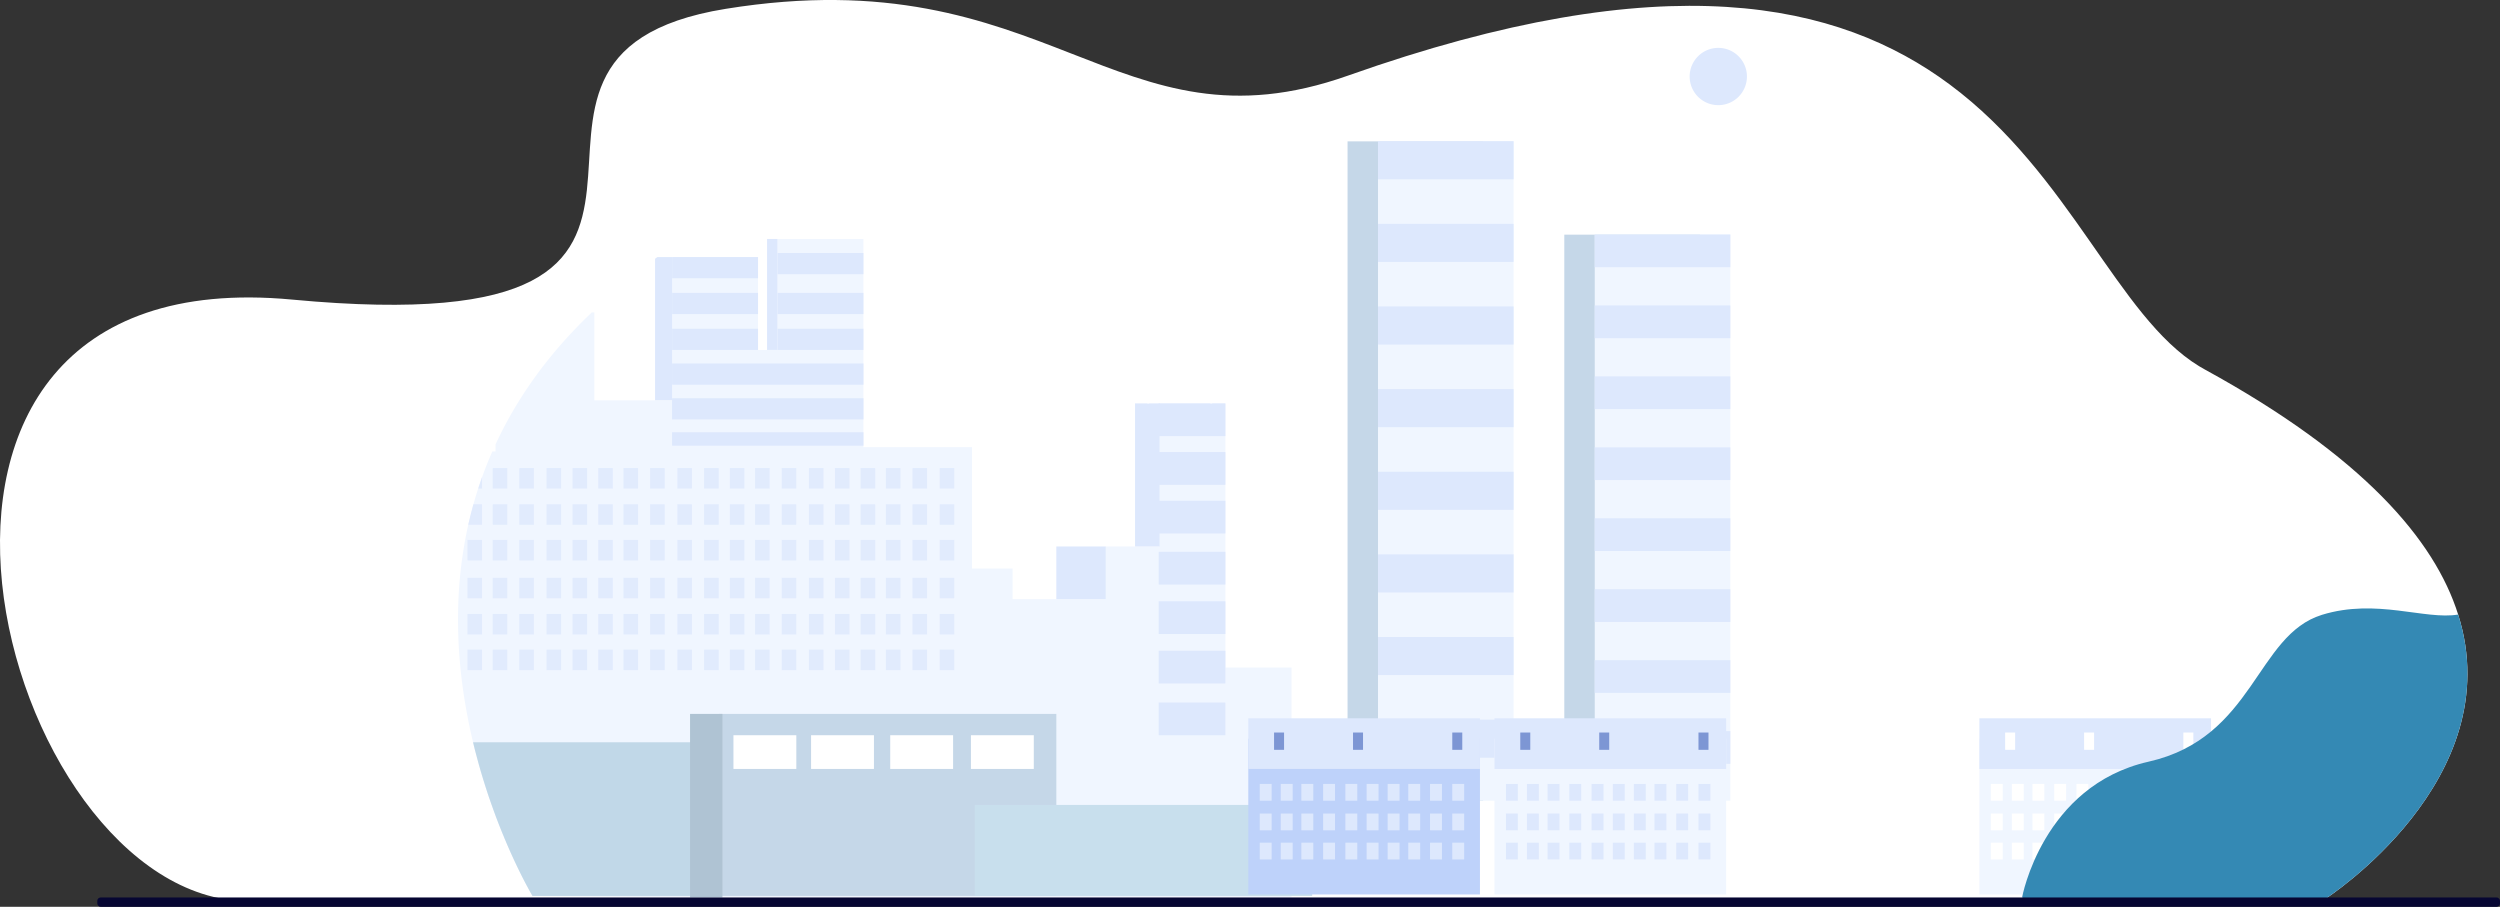
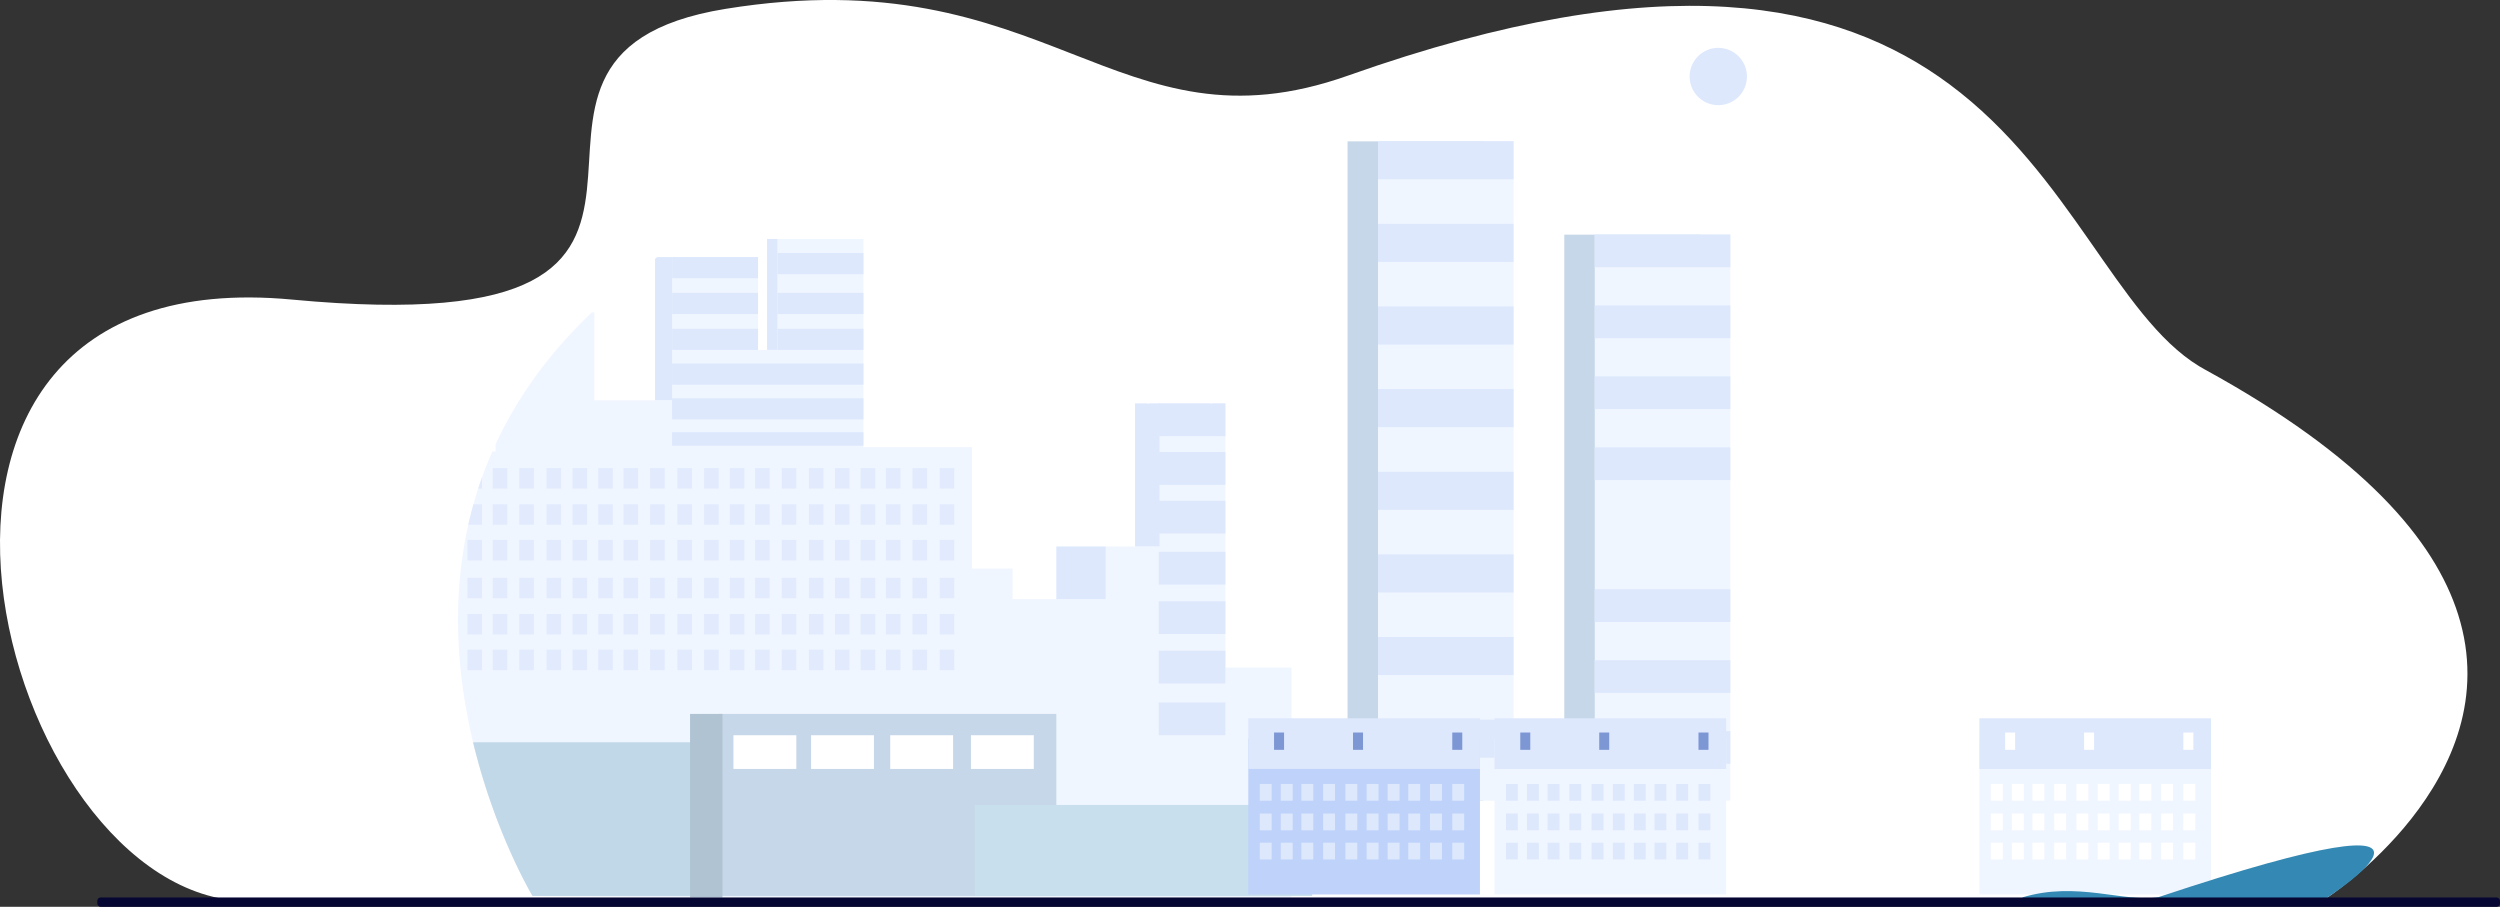
<svg xmlns="http://www.w3.org/2000/svg" id="Capa_1" data-name="Capa 1" viewBox="0 0 2562.73 929.54">
  <rect x="0" y="0" width="2562.73" height="929.54" fill="#333333" stroke="none" />
  <defs>
    <style>.cls-1{fill:#fff;}.cls-2{fill:#dde8fd;}.cls-3{fill:#c5d7e8;}.cls-4{fill:#f0f6ff;}.cls-5{opacity:0.8;}.cls-6{fill:#c8dfed;}.cls-7{fill:#c1d8e8;}.cls-8{fill:#afc3d3;}.cls-9{fill:#bed2fa;}.cls-10{fill:#7d96d4;}.cls-11{fill:#3489b4;}.cls-12{fill:#060632;}</style>
  </defs>
  <title>CIUDAD</title>
  <path class="cls-1" d="M2383.89,921.29s-121.51.2-306.84.59c-542.66,1-1632.82,2.77-1823,1.88C-1.12,922.57-177.66,262.25,299.5,307.11,817.76,355.71,438.7,58.35,744,9.05,1076.2-44.69,1143.18,162,1381.76,77.52,1707.87-38,1885,2.24,1998.51,86.5,2123,179,2170.7,324.49,2254.28,375.37c1.88,1.19,3.75,2.27,5.63,3.26,162.41,88.91,235.91,175,259.92,251.33C2573.38,799.38,2383.89,921.29,2383.89,921.29Z" />
  <path class="cls-2" d="M1761.41,49.08a29.36,29.36,0,1,0,29.36,29.36A29.36,29.36,0,0,0,1761.41,49.08Z" />
  <rect class="cls-3" x="1381.36" y="144.91" width="138.99" height="675.9" />
  <rect class="cls-4" x="1412.57" y="144.91" width="138.99" height="675.9" />
  <rect class="cls-2" x="1412.61" y="144.73" width="138.96" height="39.06" transform="translate(2964.17 328.52) rotate(180)" />
  <rect class="cls-2" x="1412.61" y="229.44" width="138.96" height="39.06" transform="translate(2964.17 497.94) rotate(180)" />
  <rect class="cls-2" x="1412.61" y="314.15" width="138.96" height="39.06" transform="translate(2964.17 667.35) rotate(180)" />
  <rect class="cls-2" x="1412.61" y="398.86" width="138.96" height="39.06" transform="translate(2964.17 836.77) rotate(180)" />
  <rect class="cls-2" x="1412.61" y="483.57" width="138.96" height="39.06" transform="translate(2964.17 1006.19) rotate(180)" />
  <rect class="cls-2" x="1412.61" y="568.28" width="138.96" height="39.06" transform="translate(2964.17 1175.61) rotate(180)" />
  <rect class="cls-2" x="1412.61" y="652.99" width="138.96" height="39.06" transform="translate(2964.17 1345.03) rotate(180)" />
  <rect class="cls-2" x="1412.61" y="737.69" width="138.96" height="39.06" transform="translate(2964.17 1514.45) rotate(180)" />
  <rect class="cls-3" x="1603.55" y="240.55" width="138.99" height="580.26" />
  <rect class="cls-4" x="1634.76" y="240.55" width="138.99" height="580.26" />
  <rect class="cls-2" x="1634.8" y="240.4" width="138.96" height="33.53" transform="translate(3408.55 514.32) rotate(180)" />
  <rect class="cls-2" x="1634.8" y="313.12" width="138.96" height="33.53" transform="translate(3408.55 659.77) rotate(180)" />
  <rect class="cls-2" x="1634.8" y="385.84" width="138.96" height="33.53" transform="translate(3408.55 805.21) rotate(180)" />
  <rect class="cls-2" x="1634.8" y="458.56" width="138.96" height="33.53" transform="translate(3408.55 950.66) rotate(180)" />
-   <rect class="cls-2" x="1634.8" y="531.29" width="138.96" height="33.53" transform="translate(3408.55 1096.1) rotate(180)" />
  <rect class="cls-2" x="1634.8" y="604.01" width="138.96" height="33.53" transform="translate(3408.55 1241.55) rotate(180)" />
  <rect class="cls-2" x="1634.8" y="676.73" width="138.96" height="33.53" transform="translate(3408.55 1386.99) rotate(180)" />
  <rect class="cls-2" x="1634.8" y="749.45" width="138.96" height="33.53" transform="translate(3408.55 1532.44) rotate(180)" />
  <rect class="cls-1" x="1306.13" y="800.07" width="58.2" height="84.87" transform="translate(2670.47 1685.02) rotate(180)" />
  <path class="cls-4" d="M1323.91,684.29V919.93H707.38l-4.2,0-157.34-1.48c-.13-.23-.29-.51-.48-.82s-.56-1-.92-1.6c-.11-.22-.24-.44-.38-.68-.47-.83-1-1.77-1.59-2.85-.72-1.31-1.52-2.81-2.41-4.47h0c-3.31-6.2-7.7-14.8-12.68-25.49q-2.46-5.26-5.09-11.2c-.7-1.58-1.39-3.18-2.11-4.82h0c-.69-1.59-1.37-3.2-2.06-4.86a1.11,1.11,0,0,1-.07-.16c-.48-1.13-1-2.28-1.44-3.46s-1-2.4-1.51-3.63c-2.58-6.32-5.21-13-7.83-20.13l-.21-.56h0q-2.56-7-5.12-14.36-1.4-4.06-2.77-8.26l-.17-.52c-.4-1.24-.8-2.48-1.21-3.73-.33-1.06-.67-2.12-1-3.18-.69-2.19-1.38-4.41-2.06-6.64-.87-2.88-1.74-5.8-2.59-8.74q-1.72-6-3.37-12.23c-.33-1.24-.66-2.49-1-3.74-1-3.74-1.92-7.54-2.83-11.37-.3-1.24-.59-2.47-.88-3.71-.18-.77-.36-1.53-.53-2.3q-2.08-9.1-3.93-18.57-2-10.41-3.73-21.21c-1-6.64-2-13.39-2.77-20.23q-1.15-9.68-1.95-19.6c-1.25-15.46-1.83-31.34-1.58-47.51a442.74,442.74,0,0,1,9.72-86.63c.23-1.07.47-2.14.7-3.21q2.36-10.5,5.3-21,2.24-8,4.85-16.08,1.89-5.83,4-11.67,4.74-13.22,10.53-26.42H508v-7.31c21-45.38,52-90.34,96.17-132.87l2.47-2.37h2.58v90.13H689V263.44h88v95.35h20.07V245h88V458.37H996.4V582.82H1038v31.35h95.54v-54h54.86V413.49h67.76v270.8Z" />
  <rect class="cls-2" x="797.06" y="259.37" width="88.07" height="21.74" transform="translate(1682.18 540.47) rotate(180)" />
  <rect class="cls-2" x="797.06" y="300.21" width="88.07" height="21.75" transform="translate(1682.18 622.18) rotate(180)" />
  <rect class="cls-2" x="797.06" y="336.97" width="88.07" height="21.74" transform="translate(1682.18 695.68) rotate(180)" />
  <rect class="cls-2" x="688.99" y="336.97" width="88.07" height="21.74" transform="translate(1466.04 695.68) rotate(180)" />
  <rect class="cls-2" x="688.99" y="300.21" width="88.07" height="21.75" transform="translate(1466.04 622.18) rotate(180)" />
  <rect class="cls-2" x="688.99" y="263.52" width="88.07" height="21.74" transform="translate(1466.04 548.78) rotate(180)" />
  <rect class="cls-2" x="688.96" y="372.6" width="196.16" height="21.75" transform="translate(1574.09 766.95) rotate(180)" />
  <rect class="cls-2" x="688.96" y="408.24" width="196.16" height="21.74" transform="translate(1574.09 838.22) rotate(180)" />
  <rect class="cls-2" x="1187.76" y="413.5" width="68.36" height="33.56" transform="translate(2443.88 860.57) rotate(180)" />
  <rect class="cls-2" x="1187.76" y="463.42" width="68.36" height="33.57" transform="translate(2443.88 960.4) rotate(180)" />
  <rect class="cls-2" x="1187.76" y="513.34" width="68.36" height="33.56" transform="translate(2443.88 1060.24) rotate(180)" />
  <rect class="cls-2" x="1187.76" y="565.66" width="68.36" height="33.57" transform="translate(2443.88 1164.88) rotate(180)" />
  <rect class="cls-2" x="1187.76" y="616.36" width="68.36" height="33.57" transform="translate(2443.88 1266.29) rotate(180)" />
  <rect class="cls-2" x="1187.76" y="667.07" width="68.36" height="33.56" transform="translate(2443.88 1367.7) rotate(180)" />
  <rect class="cls-2" x="1187.76" y="720.11" width="68.36" height="33.56" transform="translate(2443.88 1473.79) rotate(180)" />
  <rect class="cls-2" x="688.96" y="443.06" width="196.16" height="13.8" transform="translate(1574.09 899.93) rotate(180)" />
  <rect class="cls-2" x="1163.51" y="413.5" width="25.2" height="146.68" />
  <rect class="cls-2" x="1082.83" y="560.18" width="50.7" height="53.99" />
  <path class="cls-2" d="M689,263.52v21.75l0,87.33v37.71H671.49V265.25l2.35-1.73Z" />
  <rect class="cls-2" x="786.31" y="244.96" width="10.74" height="113.75" />
  <g class="cls-5">
    <rect class="cls-2" x="963.29" y="479.78" width="14.92" height="21.03" transform="translate(1941.49 980.6) rotate(180)" />
    <rect class="cls-2" x="935.38" y="479.78" width="14.92" height="21.03" transform="translate(1885.69 980.6) rotate(180)" />
    <rect class="cls-2" x="908.1" y="479.78" width="14.92" height="21.03" transform="translate(1831.13 980.6) rotate(180)" />
    <rect class="cls-2" x="882.24" y="479.78" width="14.92" height="21.03" transform="translate(1779.4 980.6) rotate(180)" />
    <rect class="cls-2" x="855.88" y="479.78" width="14.92" height="21.03" transform="translate(1726.68 980.6) rotate(180)" />
    <rect class="cls-2" x="829.21" y="479.78" width="14.92" height="21.03" transform="translate(1673.35 980.6) rotate(180)" />
    <rect class="cls-2" x="801.31" y="479.78" width="14.92" height="21.03" transform="translate(1617.54 980.6) rotate(180)" />
    <rect class="cls-2" x="774.03" y="479.78" width="14.92" height="21.03" transform="translate(1562.98 980.6) rotate(180)" />
    <rect class="cls-2" x="748.17" y="479.78" width="14.92" height="21.03" transform="translate(1511.25 980.6) rotate(180)" />
    <rect class="cls-2" x="721.81" y="479.78" width="14.92" height="21.03" transform="translate(1458.53 980.6) rotate(180)" />
    <rect class="cls-2" x="694.33" y="479.78" width="14.92" height="21.03" transform="translate(1403.59 980.6) rotate(180)" />
    <rect class="cls-2" x="666.43" y="479.78" width="14.92" height="21.03" transform="translate(1347.78 980.6) rotate(180)" />
    <rect class="cls-2" x="639.15" y="479.78" width="14.92" height="21.03" transform="translate(1293.22 980.6) rotate(180)" />
    <rect class="cls-2" x="613.29" y="479.78" width="14.92" height="21.03" transform="translate(1241.5 980.6) rotate(180)" />
    <rect class="cls-2" x="586.93" y="479.78" width="14.92" height="21.03" transform="translate(1188.77 980.6) rotate(180)" />
    <rect class="cls-2" x="560.26" y="479.78" width="14.92" height="21.03" transform="translate(1135.45 980.6) rotate(180)" />
    <rect class="cls-2" x="532.36" y="479.78" width="14.92" height="21.03" transform="translate(1079.64 980.6) rotate(180)" />
    <rect class="cls-2" x="505.08" y="479.78" width="14.92" height="21.03" transform="translate(1025.08 980.6) rotate(180)" />
    <path class="cls-2" d="M494.14,489.15v11.67h-4Q492.05,495,494.14,489.15Z" />
    <rect class="cls-2" x="963.29" y="516.9" width="14.92" height="21.03" transform="translate(1941.49 1054.83) rotate(180)" />
    <rect class="cls-2" x="935.38" y="516.9" width="14.92" height="21.03" transform="translate(1885.69 1054.83) rotate(180)" />
    <rect class="cls-2" x="908.1" y="516.9" width="14.92" height="21.03" transform="translate(1831.13 1054.83) rotate(180)" />
    <rect class="cls-2" x="882.24" y="516.9" width="14.92" height="21.03" transform="translate(1779.4 1054.83) rotate(180)" />
    <rect class="cls-2" x="855.88" y="516.9" width="14.92" height="21.03" transform="translate(1726.68 1054.83) rotate(180)" />
    <rect class="cls-2" x="829.21" y="516.9" width="14.92" height="21.03" transform="translate(1673.35 1054.83) rotate(180)" />
    <rect class="cls-2" x="801.31" y="516.9" width="14.92" height="21.03" transform="translate(1617.54 1054.83) rotate(180)" />
    <rect class="cls-2" x="774.03" y="516.9" width="14.92" height="21.03" transform="translate(1562.98 1054.83) rotate(180)" />
    <rect class="cls-2" x="748.17" y="516.9" width="14.92" height="21.03" transform="translate(1511.25 1054.83) rotate(180)" />
    <rect class="cls-2" x="721.81" y="516.9" width="14.92" height="21.03" transform="translate(1458.53 1054.83) rotate(180)" />
    <rect class="cls-2" x="694.33" y="516.9" width="14.92" height="21.03" transform="translate(1403.59 1054.83) rotate(180)" />
    <rect class="cls-2" x="666.43" y="516.9" width="14.92" height="21.03" transform="translate(1347.78 1054.83) rotate(180)" />
    <rect class="cls-2" x="639.15" y="516.9" width="14.92" height="21.03" transform="translate(1293.22 1054.83) rotate(180)" />
    <rect class="cls-2" x="613.29" y="516.9" width="14.92" height="21.03" transform="translate(1241.5 1054.83) rotate(180)" />
    <rect class="cls-2" x="586.93" y="516.9" width="14.92" height="21.03" transform="translate(1188.77 1054.83) rotate(180)" />
    <rect class="cls-2" x="560.26" y="516.9" width="14.92" height="21.03" transform="translate(1135.45 1054.83) rotate(180)" />
    <rect class="cls-2" x="532.36" y="516.9" width="14.92" height="21.03" transform="translate(1079.64 1054.83) rotate(180)" />
    <rect class="cls-2" x="505.08" y="516.9" width="14.92" height="21.03" transform="translate(1025.08 1054.83) rotate(180)" />
    <path class="cls-2" d="M494.14,516.9v21H480q2.36-10.5,5.3-21Z" />
    <rect class="cls-2" x="963.29" y="553.44" width="14.92" height="21.03" transform="translate(1941.49 1127.92) rotate(180)" />
    <rect class="cls-2" x="935.38" y="553.44" width="14.92" height="21.03" transform="translate(1885.69 1127.92) rotate(180)" />
    <rect class="cls-2" x="908.1" y="553.44" width="14.92" height="21.03" transform="translate(1831.13 1127.92) rotate(180)" />
    <rect class="cls-2" x="882.24" y="553.44" width="14.92" height="21.03" transform="translate(1779.4 1127.92) rotate(180)" />
    <rect class="cls-2" x="855.88" y="553.44" width="14.92" height="21.03" transform="translate(1726.68 1127.92) rotate(180)" />
    <rect class="cls-2" x="829.21" y="553.44" width="14.92" height="21.03" transform="translate(1673.35 1127.92) rotate(180)" />
    <rect class="cls-2" x="801.31" y="553.44" width="14.92" height="21.03" transform="translate(1617.54 1127.92) rotate(180)" />
    <rect class="cls-2" x="774.03" y="553.44" width="14.92" height="21.03" transform="translate(1562.98 1127.92) rotate(180)" />
    <rect class="cls-2" x="748.17" y="553.44" width="14.92" height="21.03" transform="translate(1511.25 1127.92) rotate(180)" />
    <rect class="cls-2" x="721.81" y="553.44" width="14.92" height="21.03" transform="translate(1458.53 1127.92) rotate(180)" />
    <rect class="cls-2" x="694.33" y="553.44" width="14.92" height="21.03" transform="translate(1403.59 1127.92) rotate(180)" />
    <rect class="cls-2" x="666.43" y="553.44" width="14.92" height="21.03" transform="translate(1347.78 1127.92) rotate(180)" />
    <rect class="cls-2" x="639.15" y="553.44" width="14.92" height="21.03" transform="translate(1293.22 1127.92) rotate(180)" />
    <rect class="cls-2" x="613.29" y="553.44" width="14.92" height="21.03" transform="translate(1241.5 1127.92) rotate(180)" />
    <rect class="cls-2" x="586.93" y="553.44" width="14.92" height="21.03" transform="translate(1188.77 1127.92) rotate(180)" />
    <rect class="cls-2" x="560.26" y="553.44" width="14.92" height="21.03" transform="translate(1135.45 1127.92) rotate(180)" />
    <rect class="cls-2" x="532.36" y="553.44" width="14.92" height="21.03" transform="translate(1079.64 1127.92) rotate(180)" />
    <rect class="cls-2" x="505.08" y="553.44" width="14.92" height="21.03" transform="translate(1025.08 1127.92) rotate(180)" />
    <rect class="cls-2" x="479.21" y="553.44" width="14.92" height="21.03" transform="translate(973.35 1127.92) rotate(180)" />
    <rect class="cls-2" x="963.29" y="592.27" width="14.92" height="21.03" transform="translate(1941.49 1205.58) rotate(180)" />
    <rect class="cls-2" x="935.38" y="592.27" width="14.92" height="21.03" transform="translate(1885.69 1205.58) rotate(180)" />
    <rect class="cls-2" x="908.1" y="592.27" width="14.92" height="21.03" transform="translate(1831.13 1205.58) rotate(180)" />
    <rect class="cls-2" x="882.24" y="592.27" width="14.92" height="21.03" transform="translate(1779.4 1205.58) rotate(180)" />
    <rect class="cls-2" x="855.88" y="592.27" width="14.92" height="21.03" transform="translate(1726.68 1205.58) rotate(180)" />
    <rect class="cls-2" x="829.21" y="592.27" width="14.92" height="21.03" transform="translate(1673.35 1205.58) rotate(180)" />
    <rect class="cls-2" x="801.31" y="592.27" width="14.92" height="21.03" transform="translate(1617.54 1205.58) rotate(180)" />
    <rect class="cls-2" x="774.03" y="592.27" width="14.92" height="21.03" transform="translate(1562.98 1205.58) rotate(180)" />
    <rect class="cls-2" x="748.17" y="592.27" width="14.92" height="21.03" transform="translate(1511.25 1205.58) rotate(180)" />
    <rect class="cls-2" x="721.81" y="592.27" width="14.92" height="21.03" transform="translate(1458.53 1205.58) rotate(180)" />
    <rect class="cls-2" x="694.33" y="592.27" width="14.92" height="21.03" transform="translate(1403.59 1205.58) rotate(180)" />
    <rect class="cls-2" x="666.43" y="592.27" width="14.92" height="21.03" transform="translate(1347.78 1205.58) rotate(180)" />
    <rect class="cls-2" x="639.15" y="592.27" width="14.92" height="21.03" transform="translate(1293.22 1205.58) rotate(180)" />
    <rect class="cls-2" x="613.29" y="592.27" width="14.92" height="21.03" transform="translate(1241.5 1205.58) rotate(180)" />
    <rect class="cls-2" x="586.93" y="592.27" width="14.92" height="21.03" transform="translate(1188.77 1205.58) rotate(180)" />
    <rect class="cls-2" x="560.26" y="592.27" width="14.92" height="21.03" transform="translate(1135.45 1205.58) rotate(180)" />
    <rect class="cls-2" x="532.36" y="592.27" width="14.92" height="21.03" transform="translate(1079.64 1205.58) rotate(180)" />
    <rect class="cls-2" x="505.08" y="592.27" width="14.92" height="21.03" transform="translate(1025.08 1205.58) rotate(180)" />
    <rect class="cls-2" x="479.21" y="592.27" width="14.92" height="21.03" transform="translate(973.35 1205.58) rotate(180)" />
    <rect class="cls-2" x="963.29" y="629.39" width="14.92" height="21.03" transform="translate(1941.49 1279.81) rotate(180)" />
    <rect class="cls-2" x="935.38" y="629.39" width="14.92" height="21.03" transform="translate(1885.69 1279.81) rotate(180)" />
    <rect class="cls-2" x="908.1" y="629.39" width="14.92" height="21.03" transform="translate(1831.13 1279.81) rotate(180)" />
    <rect class="cls-2" x="882.24" y="629.39" width="14.92" height="21.03" transform="translate(1779.4 1279.81) rotate(180)" />
    <rect class="cls-2" x="855.88" y="629.39" width="14.92" height="21.03" transform="translate(1726.68 1279.81) rotate(180)" />
    <rect class="cls-2" x="829.21" y="629.39" width="14.92" height="21.03" transform="translate(1673.35 1279.81) rotate(180)" />
    <rect class="cls-2" x="801.31" y="629.39" width="14.92" height="21.03" transform="translate(1617.54 1279.81) rotate(180)" />
    <rect class="cls-2" x="774.03" y="629.39" width="14.92" height="21.03" transform="translate(1562.98 1279.81) rotate(180)" />
    <rect class="cls-2" x="748.17" y="629.39" width="14.92" height="21.03" transform="translate(1511.25 1279.81) rotate(180)" />
    <rect class="cls-2" x="721.81" y="629.39" width="14.92" height="21.03" transform="translate(1458.53 1279.81) rotate(180)" />
    <rect class="cls-2" x="694.33" y="629.39" width="14.92" height="21.03" transform="translate(1403.59 1279.81) rotate(180)" />
    <rect class="cls-2" x="666.43" y="629.39" width="14.92" height="21.03" transform="translate(1347.78 1279.81) rotate(180)" />
    <rect class="cls-2" x="639.15" y="629.39" width="14.92" height="21.03" transform="translate(1293.22 1279.81) rotate(180)" />
    <rect class="cls-2" x="613.29" y="629.39" width="14.92" height="21.03" transform="translate(1241.5 1279.81) rotate(180)" />
    <rect class="cls-2" x="586.93" y="629.39" width="14.92" height="21.03" transform="translate(1188.77 1279.81) rotate(180)" />
    <rect class="cls-2" x="560.26" y="629.39" width="14.92" height="21.03" transform="translate(1135.45 1279.81) rotate(180)" />
    <rect class="cls-2" x="532.36" y="629.39" width="14.92" height="21.03" transform="translate(1079.64 1279.81) rotate(180)" />
    <rect class="cls-2" x="505.08" y="629.39" width="14.92" height="21.03" transform="translate(1025.08 1279.81) rotate(180)" />
    <rect class="cls-2" x="479.21" y="629.39" width="14.92" height="21.03" transform="translate(973.35 1279.81) rotate(180)" />
    <rect class="cls-2" x="963.29" y="665.93" width="14.92" height="21.03" transform="translate(1941.49 1352.9) rotate(180)" />
    <rect class="cls-2" x="935.38" y="665.93" width="14.92" height="21.03" transform="translate(1885.69 1352.9) rotate(180)" />
    <rect class="cls-2" x="908.1" y="665.93" width="14.92" height="21.03" transform="translate(1831.13 1352.9) rotate(180)" />
    <rect class="cls-2" x="882.24" y="665.93" width="14.92" height="21.03" transform="translate(1779.4 1352.9) rotate(180)" />
    <rect class="cls-2" x="855.88" y="665.93" width="14.92" height="21.03" transform="translate(1726.68 1352.9) rotate(180)" />
    <rect class="cls-2" x="829.21" y="665.93" width="14.92" height="21.03" transform="translate(1673.35 1352.9) rotate(180)" />
    <rect class="cls-2" x="801.31" y="665.93" width="14.92" height="21.03" transform="translate(1617.54 1352.9) rotate(180)" />
    <rect class="cls-2" x="774.03" y="665.93" width="14.92" height="21.03" transform="translate(1562.98 1352.9) rotate(180)" />
    <rect class="cls-2" x="748.17" y="665.93" width="14.92" height="21.03" transform="translate(1511.25 1352.9) rotate(180)" />
    <rect class="cls-2" x="721.81" y="665.93" width="14.92" height="21.03" transform="translate(1458.53 1352.9) rotate(180)" />
    <rect class="cls-2" x="694.33" y="665.93" width="14.92" height="21.03" transform="translate(1403.59 1352.9) rotate(180)" />
    <rect class="cls-2" x="666.43" y="665.93" width="14.92" height="21.03" transform="translate(1347.78 1352.9) rotate(180)" />
    <rect class="cls-2" x="639.15" y="665.93" width="14.92" height="21.03" transform="translate(1293.22 1352.9) rotate(180)" />
    <rect class="cls-2" x="613.29" y="665.93" width="14.92" height="21.03" transform="translate(1241.5 1352.9) rotate(180)" />
    <rect class="cls-2" x="586.93" y="665.93" width="14.92" height="21.03" transform="translate(1188.77 1352.9) rotate(180)" />
    <rect class="cls-2" x="560.26" y="665.93" width="14.92" height="21.03" transform="translate(1135.45 1352.9) rotate(180)" />
    <rect class="cls-2" x="532.36" y="665.93" width="14.92" height="21.03" transform="translate(1079.64 1352.9) rotate(180)" />
    <rect class="cls-2" x="505.08" y="665.93" width="14.92" height="21.03" transform="translate(1025.08 1352.9) rotate(180)" />
    <rect class="cls-2" x="479.21" y="665.93" width="14.92" height="21.03" transform="translate(973.35 1352.9) rotate(180)" />
  </g>
  <rect class="cls-3" x="736.98" y="731.83" width="345.85" height="186.58" transform="translate(1819.82 1650.23) rotate(180)" />
  <rect class="cls-6" x="999.23" y="825.12" width="345.85" height="93.29" transform="translate(2344.32 1743.53) rotate(180)" />
  <path class="cls-7" d="M709.25,760.9V918.41H545.84c-.13-.23-.29-.51-.48-.82s-.56-1-.92-1.6c-.11-.22-.24-.44-.38-.68-.47-.83-1-1.77-1.59-2.85-.72-1.31-1.52-2.81-2.41-4.47h0c-3.31-6.2-7.7-14.8-12.68-25.49q-2.46-5.26-5.09-11.2c-.7-1.58-1.39-3.18-2.11-4.82h0c-.69-1.59-1.37-3.2-2.06-4.86a1.11,1.11,0,0,1-.07-.16c-.48-1.13-1-2.28-1.44-3.46s-1-2.4-1.51-3.63c-2.58-6.32-5.21-13-7.83-20.13l-.21-.56h0q-2.56-7-5.12-14.36-1.4-4.06-2.77-8.26l-.17-.52c-.4-1.24-.8-2.48-1.21-3.73-.33-1.06-.67-2.12-1-3.18-.69-2.19-1.38-4.41-2.06-6.64-.87-2.88-1.74-5.8-2.59-8.74q-1.72-6-3.37-12.23c-.33-1.24-.66-2.49-1-3.74-1-3.74-1.92-7.54-2.83-11.37Z" />
  <rect class="cls-1" x="995.29" y="753.68" width="64.44" height="34.56" transform="translate(2055.02 1541.91) rotate(180)" />
  <rect class="cls-1" x="912.58" y="753.68" width="64.44" height="34.56" transform="translate(1889.59 1541.91) rotate(180)" />
  <rect class="cls-1" x="831.44" y="753.68" width="64.44" height="34.56" transform="translate(1727.31 1541.91) rotate(180)" />
  <rect class="cls-1" x="751.86" y="753.68" width="64.44" height="34.56" transform="translate(1568.16 1541.91) rotate(180)" />
  <rect class="cls-8" x="707.38" y="731.83" width="33.2" height="188.19" transform="translate(1447.95 1651.84) rotate(180)" />
  <rect class="cls-1" x="1240.71" y="398.9" width="1.8" height="14.61" transform="translate(2483.23 812.4) rotate(180)" />
  <rect class="cls-1" x="1176.13" y="398.9" width="1.8" height="14.61" transform="translate(2354.05 812.4) rotate(180)" />
  <rect class="cls-9" x="1279.62" y="757.19" width="237.47" height="159.7" transform="translate(2796.7 1674.09) rotate(180)" />
  <rect class="cls-2" x="1279.62" y="736.33" width="237.47" height="51.91" transform="translate(2796.7 1524.56) rotate(180)" />
  <rect class="cls-2" x="1488.72" y="803.62" width="12.2" height="17.19" transform="translate(2989.63 1624.42) rotate(180)" />
  <rect class="cls-2" x="1465.91" y="803.62" width="12.2" height="17.19" transform="translate(2944.02 1624.42) rotate(180)" />
  <rect class="cls-2" x="1443.62" y="803.62" width="12.2" height="17.19" transform="translate(2899.43 1624.42) rotate(180)" />
  <rect class="cls-2" x="1422.48" y="803.62" width="12.2" height="17.19" transform="translate(2857.15 1624.42) rotate(180)" />
  <rect class="cls-2" x="1400.93" y="803.62" width="12.2" height="17.19" transform="translate(2814.06 1624.42) rotate(180)" />
  <rect class="cls-2" x="1379.14" y="803.62" width="12.2" height="17.19" transform="translate(2770.47 1624.42) rotate(180)" />
  <rect class="cls-2" x="1356.33" y="803.62" width="12.2" height="17.19" transform="translate(2724.86 1624.42) rotate(180)" />
  <rect class="cls-2" x="1334.04" y="803.62" width="12.2" height="17.19" transform="translate(2680.27 1624.42) rotate(180)" />
  <rect class="cls-2" x="1312.9" y="803.62" width="12.2" height="17.19" transform="translate(2637.99 1624.42) rotate(180)" />
  <rect class="cls-2" x="1291.35" y="803.62" width="12.2" height="17.19" transform="translate(2594.9 1624.42) rotate(180)" />
  <rect class="cls-2" x="1488.72" y="833.95" width="12.2" height="17.19" transform="translate(2989.63 1685.09) rotate(180)" />
  <rect class="cls-2" x="1465.91" y="833.95" width="12.2" height="17.19" transform="translate(2944.02 1685.09) rotate(180)" />
  <rect class="cls-2" x="1443.62" y="833.95" width="12.2" height="17.19" transform="translate(2899.43 1685.09) rotate(180)" />
  <rect class="cls-2" x="1422.48" y="833.95" width="12.2" height="17.19" transform="translate(2857.15 1685.09) rotate(180)" />
  <rect class="cls-2" x="1400.93" y="833.95" width="12.2" height="17.19" transform="translate(2814.06 1685.09) rotate(180)" />
  <rect class="cls-2" x="1379.14" y="833.95" width="12.2" height="17.19" transform="translate(2770.47 1685.09) rotate(180)" />
  <rect class="cls-2" x="1356.33" y="833.95" width="12.2" height="17.19" transform="translate(2724.86 1685.09) rotate(180)" />
  <rect class="cls-2" x="1334.04" y="833.95" width="12.2" height="17.19" transform="translate(2680.27 1685.09) rotate(180)" />
  <rect class="cls-2" x="1312.9" y="833.95" width="12.2" height="17.19" transform="translate(2637.99 1685.09) rotate(180)" />
  <rect class="cls-2" x="1291.35" y="833.95" width="12.2" height="17.19" transform="translate(2594.9 1685.09) rotate(180)" />
  <rect class="cls-2" x="1488.72" y="863.82" width="12.2" height="17.19" transform="translate(2989.63 1744.83) rotate(180)" />
  <rect class="cls-2" x="1465.91" y="863.82" width="12.2" height="17.19" transform="translate(2944.02 1744.83) rotate(180)" />
  <rect class="cls-2" x="1443.62" y="863.82" width="12.2" height="17.19" transform="translate(2899.43 1744.83) rotate(180)" />
  <rect class="cls-2" x="1422.48" y="863.82" width="12.2" height="17.19" transform="translate(2857.15 1744.83) rotate(180)" />
  <rect class="cls-2" x="1400.93" y="863.82" width="12.2" height="17.19" transform="translate(2814.06 1744.83) rotate(180)" />
  <rect class="cls-2" x="1379.14" y="863.82" width="12.2" height="17.19" transform="translate(2770.47 1744.83) rotate(180)" />
  <rect class="cls-2" x="1356.33" y="863.82" width="12.2" height="17.19" transform="translate(2724.86 1744.83) rotate(180)" />
  <rect class="cls-2" x="1334.04" y="863.82" width="12.2" height="17.19" transform="translate(2680.27 1744.83) rotate(180)" />
  <rect class="cls-2" x="1312.9" y="863.82" width="12.2" height="17.19" transform="translate(2637.99 1744.83) rotate(180)" />
  <rect class="cls-2" x="1291.35" y="863.82" width="12.2" height="17.19" transform="translate(2594.9 1744.83) rotate(180)" />
  <rect class="cls-10" x="1488.72" y="750.91" width="10.25" height="17.73" transform="translate(2987.69 1519.55) rotate(180)" />
  <rect class="cls-10" x="1386.97" y="750.91" width="10.25" height="17.73" transform="translate(2784.2 1519.55) rotate(180)" />
  <rect class="cls-10" x="1306.04" y="750.91" width="10.25" height="17.73" transform="translate(2622.32 1519.55) rotate(180)" />
  <rect class="cls-4" x="1532" y="757.19" width="237.47" height="159.7" transform="translate(3301.46 1674.09) rotate(180)" />
  <rect class="cls-2" x="1532" y="736.33" width="237.47" height="51.91" transform="translate(3301.46 1524.56) rotate(180)" />
  <rect class="cls-2" x="1741.1" y="803.62" width="12.2" height="17.19" transform="translate(3494.4 1624.42) rotate(180)" />
  <rect class="cls-2" x="1718.3" y="803.62" width="12.2" height="17.19" transform="translate(3448.79 1624.42) rotate(180)" />
  <rect class="cls-2" x="1696" y="803.62" width="12.2" height="17.19" transform="translate(3404.19 1624.42) rotate(180)" />
  <rect class="cls-2" x="1674.86" y="803.62" width="12.2" height="17.19" transform="translate(3361.91 1624.42) rotate(180)" />
  <rect class="cls-2" x="1653.31" y="803.62" width="12.2" height="17.19" transform="translate(3318.82 1624.42) rotate(180)" />
  <rect class="cls-2" x="1631.52" y="803.62" width="12.2" height="17.19" transform="translate(3275.24 1624.42) rotate(180)" />
  <rect class="cls-2" x="1608.71" y="803.62" width="12.2" height="17.19" transform="translate(3229.62 1624.42) rotate(180)" />
  <rect class="cls-2" x="1586.42" y="803.62" width="12.2" height="17.19" transform="translate(3185.03 1624.42) rotate(180)" />
  <rect class="cls-2" x="1565.28" y="803.62" width="12.2" height="17.19" transform="translate(3142.75 1624.42) rotate(180)" />
  <rect class="cls-2" x="1543.73" y="803.62" width="12.2" height="17.19" transform="translate(3099.66 1624.42) rotate(180)" />
  <rect class="cls-2" x="1741.1" y="833.95" width="12.2" height="17.19" transform="translate(3494.4 1685.09) rotate(180)" />
  <rect class="cls-2" x="1718.3" y="833.95" width="12.2" height="17.19" transform="translate(3448.79 1685.09) rotate(180)" />
  <rect class="cls-2" x="1696" y="833.95" width="12.2" height="17.19" transform="translate(3404.19 1685.09) rotate(180)" />
  <rect class="cls-2" x="1674.86" y="833.95" width="12.2" height="17.19" transform="translate(3361.91 1685.09) rotate(180)" />
  <rect class="cls-2" x="1653.31" y="833.95" width="12.2" height="17.19" transform="translate(3318.82 1685.09) rotate(180)" />
  <rect class="cls-2" x="1631.52" y="833.95" width="12.2" height="17.19" transform="translate(3275.24 1685.09) rotate(180)" />
  <rect class="cls-2" x="1608.71" y="833.95" width="12.2" height="17.19" transform="translate(3229.62 1685.09) rotate(180)" />
  <rect class="cls-2" x="1586.42" y="833.95" width="12.2" height="17.19" transform="translate(3185.03 1685.09) rotate(180)" />
  <rect class="cls-2" x="1565.28" y="833.95" width="12.2" height="17.19" transform="translate(3142.75 1685.09) rotate(180)" />
  <rect class="cls-2" x="1543.73" y="833.95" width="12.2" height="17.19" transform="translate(3099.66 1685.09) rotate(180)" />
  <rect class="cls-2" x="1741.1" y="863.82" width="12.2" height="17.19" transform="translate(3494.4 1744.83) rotate(180)" />
  <rect class="cls-2" x="1718.3" y="863.82" width="12.2" height="17.19" transform="translate(3448.79 1744.83) rotate(180)" />
  <rect class="cls-2" x="1696" y="863.82" width="12.2" height="17.19" transform="translate(3404.19 1744.83) rotate(180)" />
  <rect class="cls-2" x="1674.86" y="863.82" width="12.2" height="17.19" transform="translate(3361.91 1744.83) rotate(180)" />
  <rect class="cls-2" x="1653.31" y="863.82" width="12.2" height="17.19" transform="translate(3318.82 1744.83) rotate(180)" />
  <rect class="cls-2" x="1631.52" y="863.82" width="12.2" height="17.19" transform="translate(3275.24 1744.83) rotate(180)" />
  <rect class="cls-2" x="1608.71" y="863.82" width="12.2" height="17.19" transform="translate(3229.62 1744.83) rotate(180)" />
  <rect class="cls-2" x="1586.42" y="863.82" width="12.2" height="17.19" transform="translate(3185.03 1744.83) rotate(180)" />
  <rect class="cls-2" x="1565.28" y="863.82" width="12.2" height="17.19" transform="translate(3142.75 1744.83) rotate(180)" />
  <rect class="cls-2" x="1543.73" y="863.82" width="12.2" height="17.19" transform="translate(3099.66 1744.83) rotate(180)" />
  <rect class="cls-10" x="1741.1" y="750.91" width="10.25" height="17.73" transform="translate(3492.45 1519.55) rotate(180)" />
  <rect class="cls-10" x="1639.36" y="750.91" width="10.25" height="17.73" transform="translate(3288.96 1519.55) rotate(180)" />
  <rect class="cls-10" x="1558.42" y="750.91" width="10.25" height="17.73" transform="translate(3127.09 1519.55) rotate(180)" />
  <rect class="cls-4" x="2029.04" y="757.19" width="237.47" height="159.7" transform="translate(4295.55 1674.09) rotate(180)" />
  <rect class="cls-2" x="2029.04" y="736.33" width="237.47" height="51.91" transform="translate(4295.55 1524.56) rotate(180)" />
  <rect class="cls-1" x="2238.14" y="803.62" width="12.2" height="17.19" transform="translate(4488.48 1624.42) rotate(180)" />
  <rect class="cls-1" x="2215.34" y="803.62" width="12.2" height="17.19" transform="translate(4442.87 1624.42) rotate(180)" />
  <rect class="cls-1" x="2193.04" y="803.62" width="12.2" height="17.19" transform="translate(4398.28 1624.42) rotate(180)" />
  <rect class="cls-1" x="2171.9" y="803.62" width="12.2" height="17.19" transform="translate(4356 1624.42) rotate(180)" />
  <rect class="cls-1" x="2150.35" y="803.62" width="12.2" height="17.19" transform="translate(4312.91 1624.42) rotate(180)" />
  <rect class="cls-1" x="2128.56" y="803.62" width="12.2" height="17.19" transform="translate(4269.32 1624.42) rotate(180)" />
  <rect class="cls-1" x="2105.76" y="803.62" width="12.2" height="17.19" transform="translate(4223.71 1624.42) rotate(180)" />
  <rect class="cls-1" x="2083.46" y="803.62" width="12.2" height="17.19" transform="translate(4179.12 1624.42) rotate(180)" />
  <rect class="cls-1" x="2062.32" y="803.62" width="12.2" height="17.19" transform="translate(4136.84 1624.42) rotate(180)" />
  <rect class="cls-1" x="2040.77" y="803.62" width="12.2" height="17.19" transform="translate(4093.75 1624.42) rotate(180)" />
  <rect class="cls-1" x="2238.14" y="833.95" width="12.2" height="17.19" transform="translate(4488.48 1685.09) rotate(180)" />
  <rect class="cls-1" x="2215.34" y="833.95" width="12.2" height="17.19" transform="translate(4442.87 1685.09) rotate(180)" />
  <rect class="cls-1" x="2193.04" y="833.95" width="12.2" height="17.19" transform="translate(4398.28 1685.09) rotate(180)" />
  <rect class="cls-1" x="2171.9" y="833.95" width="12.2" height="17.19" transform="translate(4356 1685.09) rotate(180)" />
  <rect class="cls-1" x="2150.35" y="833.95" width="12.2" height="17.19" transform="translate(4312.91 1685.09) rotate(180)" />
  <rect class="cls-1" x="2128.56" y="833.95" width="12.2" height="17.19" transform="translate(4269.32 1685.09) rotate(180)" />
  <rect class="cls-1" x="2105.76" y="833.95" width="12.2" height="17.19" transform="translate(4223.71 1685.09) rotate(180)" />
  <rect class="cls-1" x="2083.46" y="833.95" width="12.2" height="17.19" transform="translate(4179.12 1685.09) rotate(180)" />
  <rect class="cls-1" x="2062.32" y="833.95" width="12.2" height="17.19" transform="translate(4136.84 1685.09) rotate(180)" />
  <rect class="cls-1" x="2040.77" y="833.95" width="12.2" height="17.19" transform="translate(4093.75 1685.09) rotate(180)" />
  <rect class="cls-1" x="2238.14" y="863.82" width="12.2" height="17.19" transform="translate(4488.48 1744.83) rotate(180)" />
  <rect class="cls-1" x="2215.34" y="863.82" width="12.2" height="17.19" transform="translate(4442.87 1744.83) rotate(180)" />
  <rect class="cls-1" x="2193.04" y="863.82" width="12.2" height="17.19" transform="translate(4398.28 1744.83) rotate(180)" />
  <rect class="cls-1" x="2171.9" y="863.82" width="12.2" height="17.19" transform="translate(4356 1744.83) rotate(180)" />
  <rect class="cls-1" x="2150.35" y="863.82" width="12.2" height="17.19" transform="translate(4312.91 1744.83) rotate(180)" />
  <rect class="cls-1" x="2128.56" y="863.82" width="12.2" height="17.19" transform="translate(4269.32 1744.83) rotate(180)" />
  <rect class="cls-1" x="2105.76" y="863.82" width="12.2" height="17.19" transform="translate(4223.71 1744.83) rotate(180)" />
  <rect class="cls-1" x="2083.46" y="863.82" width="12.2" height="17.19" transform="translate(4179.12 1744.83) rotate(180)" />
  <rect class="cls-1" x="2062.32" y="863.82" width="12.2" height="17.19" transform="translate(4136.84 1744.83) rotate(180)" />
  <rect class="cls-1" x="2040.77" y="863.82" width="12.2" height="17.19" transform="translate(4093.75 1744.83) rotate(180)" />
  <rect class="cls-1" x="2238.14" y="750.91" width="10.25" height="17.73" transform="translate(4486.53 1519.55) rotate(180)" />
  <rect class="cls-1" x="2136.4" y="750.91" width="10.25" height="17.73" transform="translate(4283.04 1519.55) rotate(180)" />
  <rect class="cls-1" x="2055.46" y="750.91" width="10.25" height="17.73" transform="translate(4121.17 1519.55) rotate(180)" />
-   <path class="cls-11" d="M2383.89,921.29s-121.51.2-306.84.59c-2.77-1.18-4.25-1.87-4.25-1.87s20.94-114.6,129.61-139.2,110-129.61,177.83-150.56c55.82-17.19,105.7,5.53,139.59-.29C2573.38,799.38,2383.89,921.29,2383.89,921.29Z" />
+   <path class="cls-11" d="M2383.89,921.29s-121.51.2-306.84.59c-2.77-1.18-4.25-1.87-4.25-1.87c55.82-17.19,105.7,5.53,139.59-.29C2573.38,799.38,2383.89,921.29,2383.89,921.29Z" />
  <rect class="cls-12" x="99.73" y="920.01" width="2463" height="9.53" rx="3.4" />
</svg>